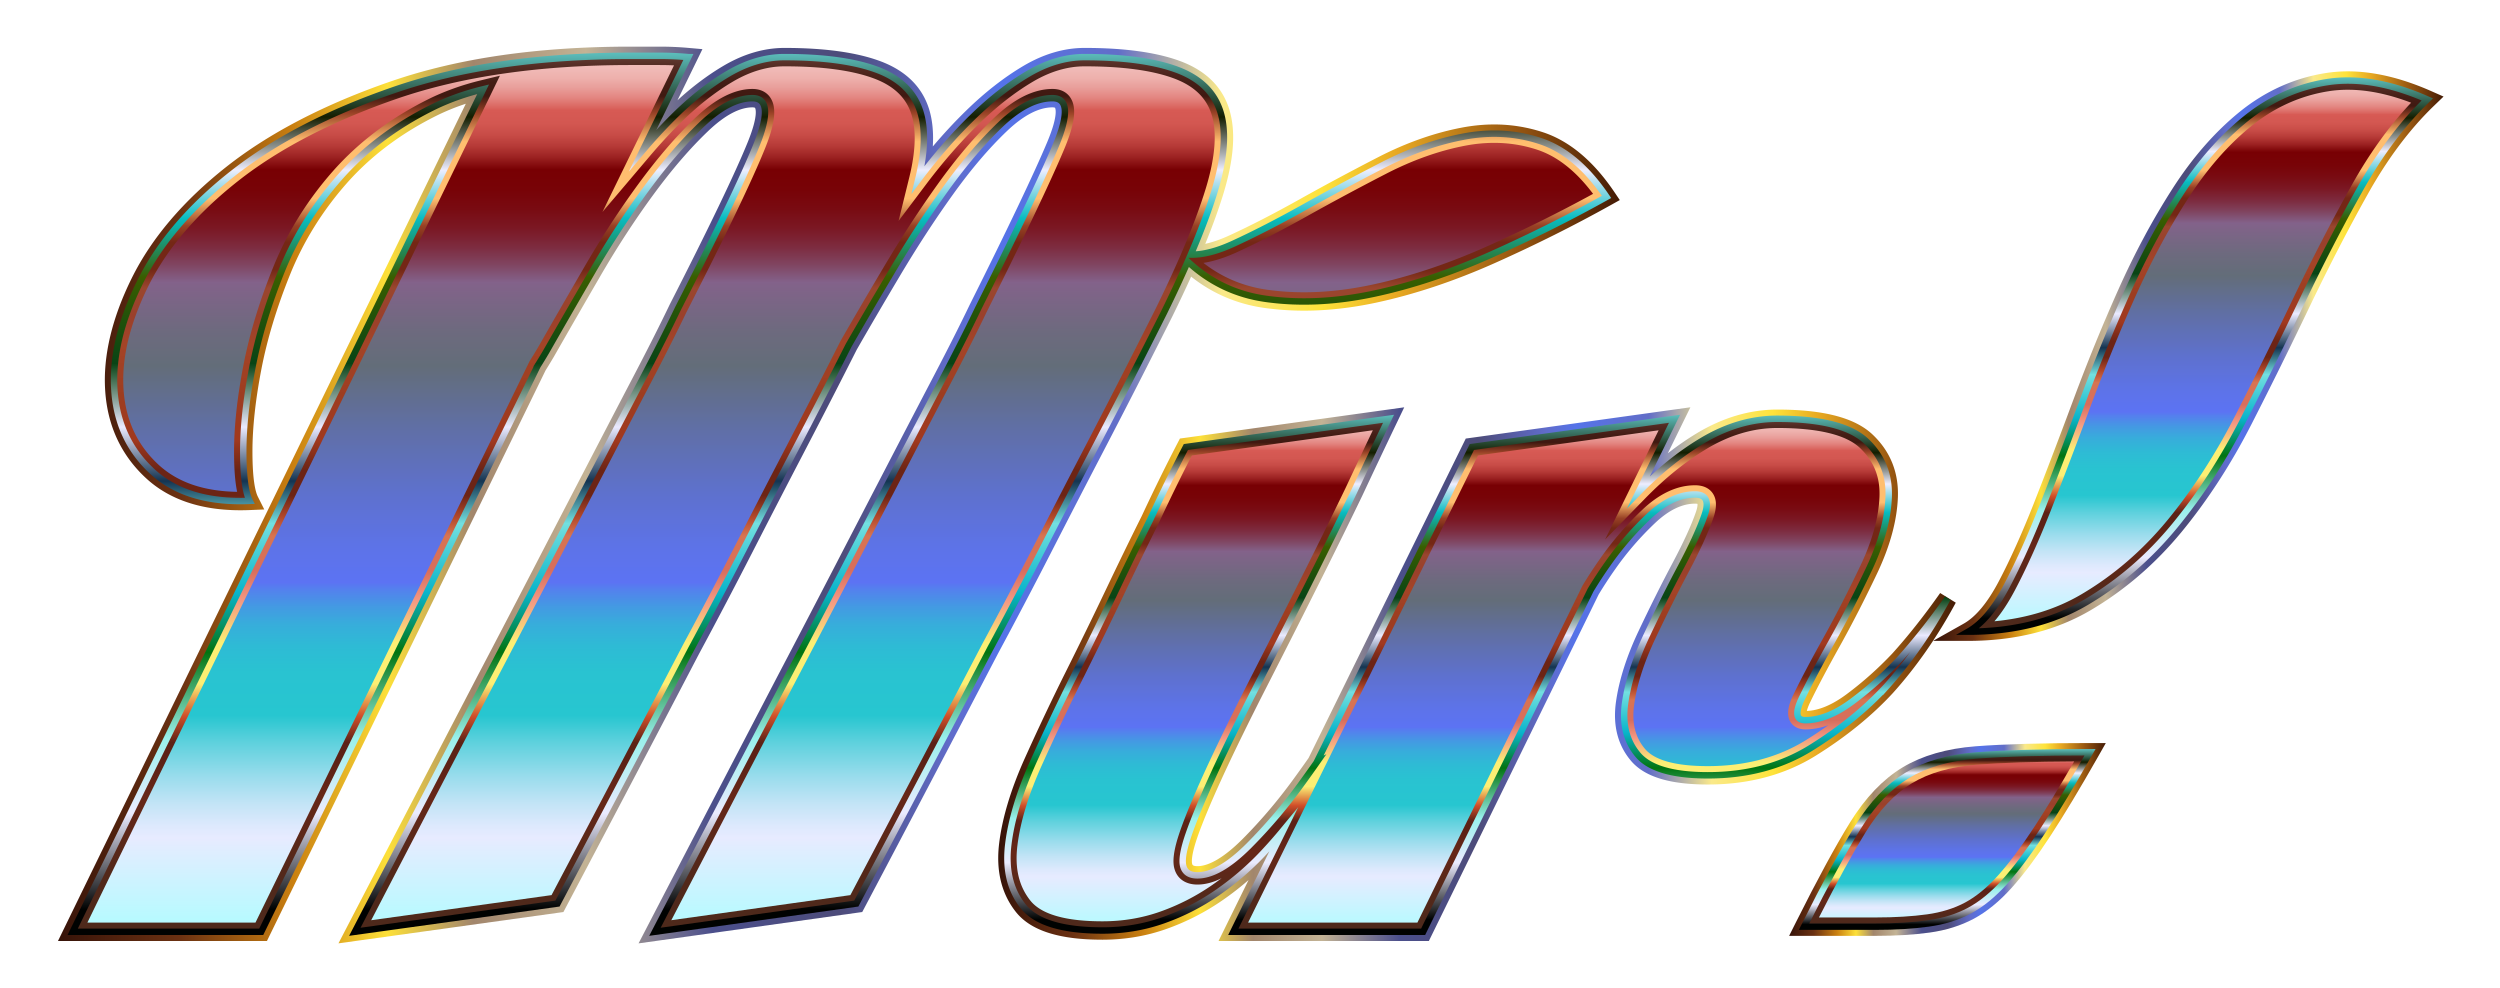
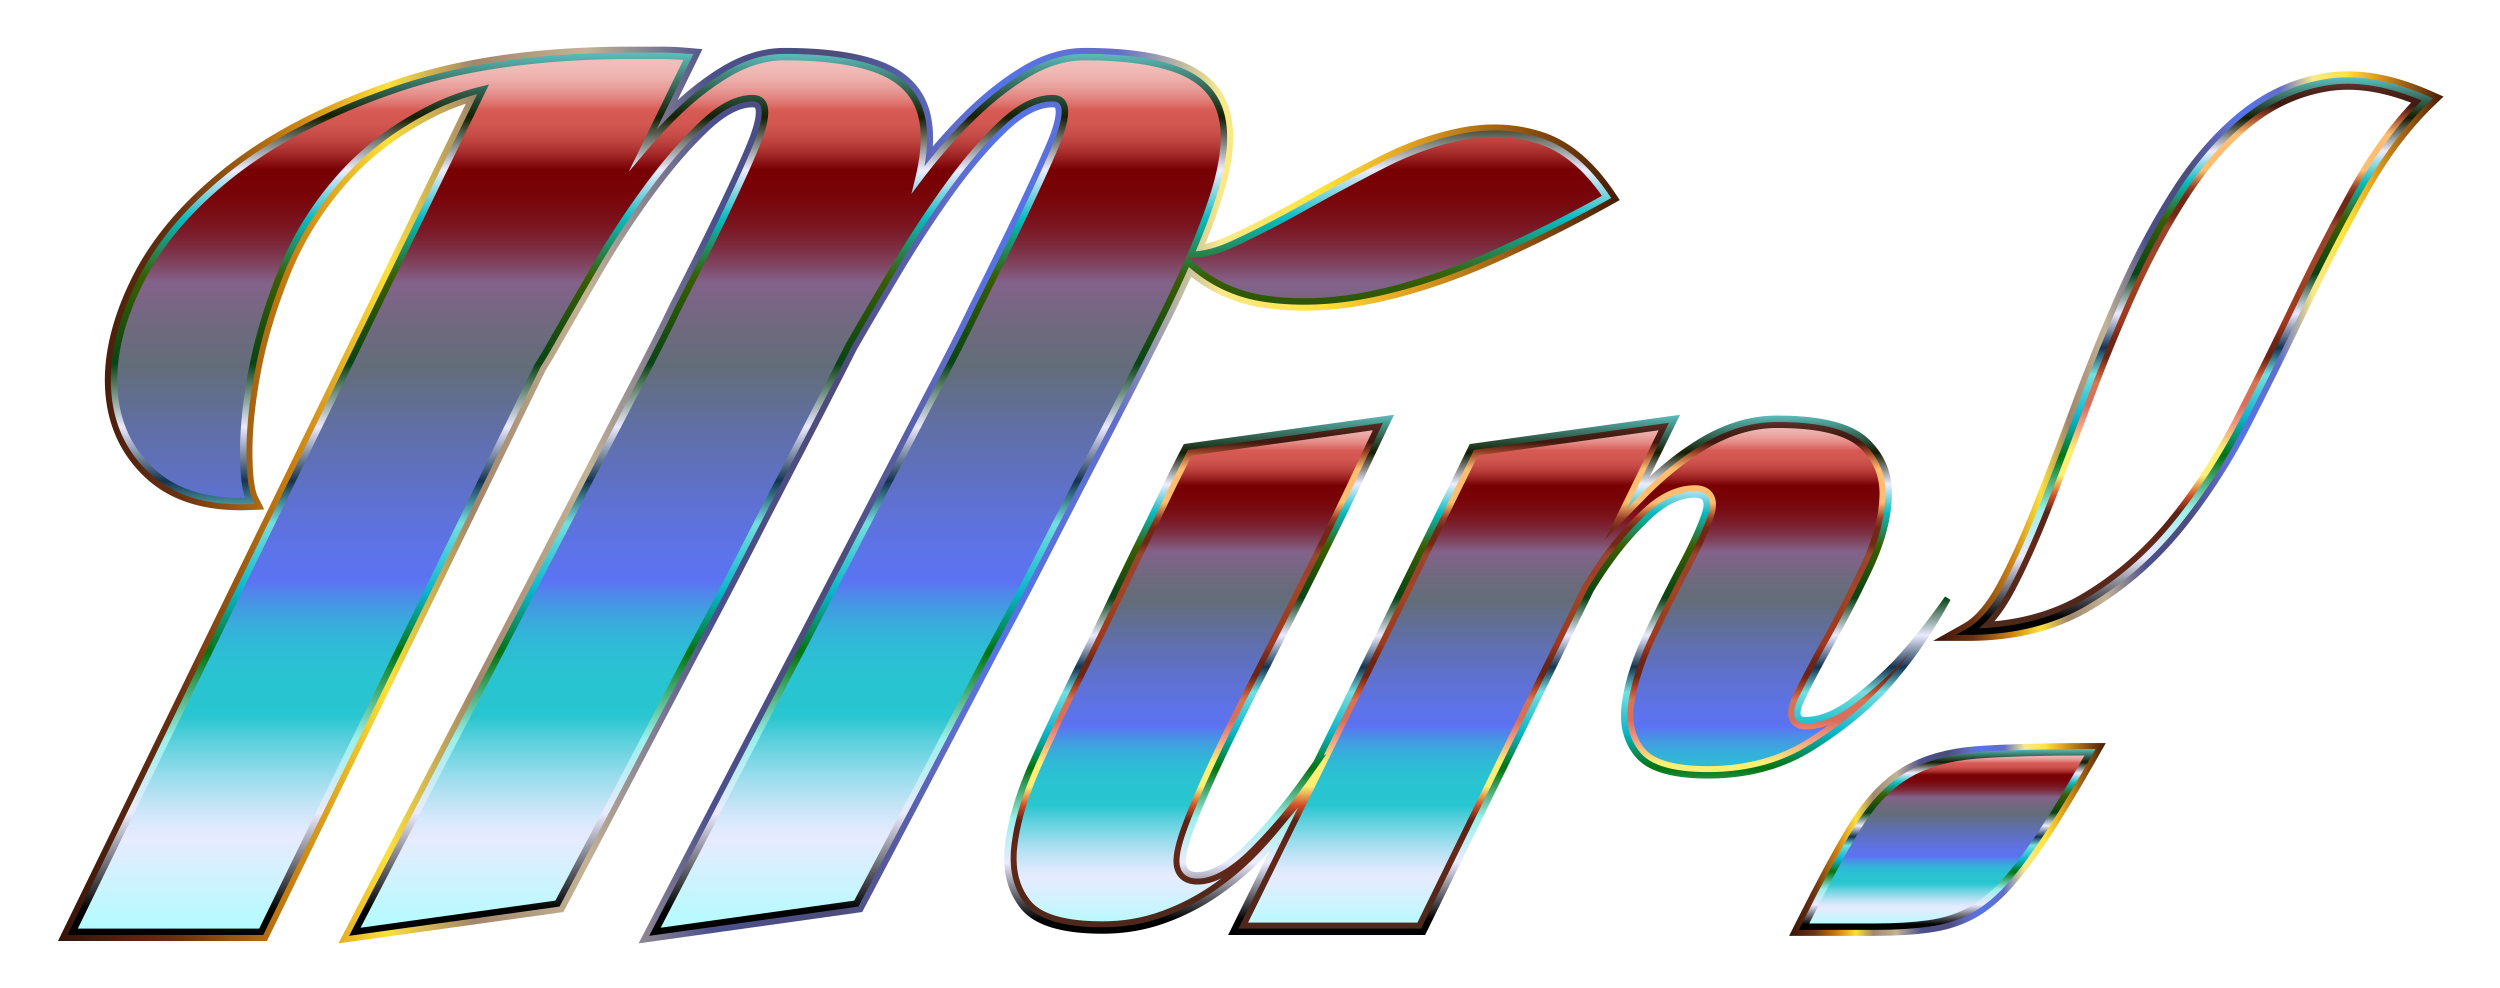
<svg xmlns="http://www.w3.org/2000/svg" viewBox="0 0 2718.045 1073.765">
  <linearGradient id="a" gradientUnits="userSpaceOnUse" x1="912.847" y1="1013.057" x2="912.847" y2="60.708">
    <stop offset="0" stop-color="#dfe5e2" />
    <stop offset="0" stop-color="#d0eceb" />
    <stop offset="0" stop-color="#b1fcff" />
    <stop offset=".058" stop-color="#cdf3ff" />
    <stop offset=".107" stop-color="#e7ebff" />
    <stop offset=".121" stop-color="#dde9fd" />
    <stop offset=".146" stop-color="#c3e4f6" />
    <stop offset=".178" stop-color="#98dcec" />
    <stop offset=".216" stop-color="#5ed1dd" />
    <stop offset=".247" stop-color="#27c6d0" />
    <stop offset=".296" stop-color="#29c3d1" />
    <stop offset=".326" stop-color="#2ebbd5" />
    <stop offset=".351" stop-color="#37addb" />
    <stop offset=".372" stop-color="#4499e3" />
    <stop offset=".392" stop-color="#557fee" />
    <stop offset=".399" stop-color="#5c73f3" />
    <stop offset=".435" stop-color="#5d73e9" />
    <stop offset=".497" stop-color="#5e71cf" />
    <stop offset=".576" stop-color="#606fa5" />
    <stop offset=".646" stop-color="#636d79" />
    <stop offset=".685" stop-color="#6d6a7e" />
    <stop offset=".742" stop-color="#83628a" />
    <stop offset=".742" stop-color="#836189" />
    <stop offset=".762" stop-color="#804460" />
    <stop offset=".782" stop-color="#7d2b3f" />
    <stop offset=".803" stop-color="#7b1824" />
    <stop offset=".825" stop-color="#790b12" />
    <stop offset=".847" stop-color="#780307" />
    <stop offset=".871" stop-color="#780003" />
    <stop offset=".871" stop-color="#7a0205" />
    <stop offset=".884" stop-color="#9b2121" />
    <stop offset=".897" stop-color="#b63a37" />
    <stop offset=".91" stop-color="#c84c47" />
    <stop offset=".923" stop-color="#d35751" />
    <stop offset=".938" stop-color="#d75a54" />
    <stop offset=".941" stop-color="#da655f" />
    <stop offset=".952" stop-color="#e38580" />
    <stop offset=".964" stop-color="#e99f9b" />
    <stop offset=".975" stop-color="#eeb1ad" />
    <stop offset=".987" stop-color="#f1bbb8" />
    <stop offset="1" stop-color="#f2bfbc" />
  </linearGradient>
  <path fill="url(#a)" d="M1188.238 490.869c17.19-32.986 32.529-62.746 46.014-89.24 13.465-26.492 23.922-47.168 31.374-62.049 9.622-19.599 18.191-37.98 25.719-55.16 24.156 22.473 52.526 35.995 85.123 40.519 36.713 5.12 75.753 3.268 117.127-5.577 41.353-8.823 83.88-23.007 127.585-42.527 43.684-19.521 85.514-40.436 125.492-62.746-21.394-31.591-45.315-51.81-71.809-60.655-26.493-8.823-54.381-10.458-83.662-4.88s-58.803 16.035-88.542 31.373c-29.761 15.339-58.346 30.676-85.753 46.014-27.429 15.339-52.767 28.367-75.993 39.043-17.56 8.08-32.99 12.039-46.298 11.891 11.227-26.166 19.935-49.426 26.089-69.757 10.674-35.317 12.767-63.662 6.275-85.057-6.516-21.373-22.092-36.711-46.712-46.014-24.64-9.281-58.346-13.943-101.091-13.943-20.458 0-40.916 6.056-61.353 18.127-20.458 12.091-40.676 27.887-60.654 47.407-20 19.521-39.282 41.614-57.866 66.233-.336.445-.666.893-1.001 1.339 7.338-29.831 8.14-54.216 2.394-73.148-6.514-21.373-22.091-36.711-46.711-46.014-24.641-9.281-58.345-13.943-101.091-13.943-20.458 0-40.916 6.056-61.352 18.127-20.457 12.091-40.436 27.887-59.957 47.407-11.009 11.009-21.873 22.837-32.587 35.473l49.319-101.008a344.046 344.046 0 00-30.676-1.395h-32.07c-99.48 0-184.993 12.331-256.563 36.951-71.592 24.641-130.373 55.077-176.387 91.33s-79.478 75.535-100.394 117.824c-20.915 42.31-30.218 81.352-27.887 117.126 2.309 35.797 16.035 65.318 41.134 88.542 25.099 23.246 60.415 33.944 105.972 32.071-4.663-9.281-6.972-27.191-6.972-53.683 0-26.493 3.246-56.69 9.76-90.634 6.493-33.921 17.19-69.238 32.071-105.971 14.859-36.712 35.774-70.415 62.746-101.092 26.95-30.676 60.415-55.993 100.394-75.993 17.07-8.535 35.675-15.242 55.805-20.133l-446.227 916.01h204.971l300.369-615.171a656.195 656.195 0 009.178-15.081 15006.97 15006.97 0 0150.198-87.148c18.584-32.07 38.105-62.049 58.563-89.936 20.436-27.887 40.654-51.352 60.654-70.415 19.979-19.042 38.346-28.584 55.078-28.584s18.127 17.212 4.183 51.591c-13.944 34.401-42.31 93.422-85.056 177.084-10.24 21.395-23.247 47.19-39.043 77.386-15.816 30.218-33.007 63.226-51.591 99a95029.932 95029.932 0 00-57.866 111.549c-20 38.584-39.739 76.472-59.261 113.641a195523.427 195523.427 0 00-143.619 276.083l220.309-30.675c52.049-98.522 100.394-190.55 145.014-276.085a6138.06 6138.06 0 0057.866-110.154c19.043-37.168 37.168-72.268 54.38-105.274 17.19-32.986 32.528-62.746 46.014-89.24 4.843-9.529 9.29-18.293 13.355-26.318 13.811-24.069 29.347-50.625 46.602-79.654 19.042-32.07 38.563-62.049 58.563-89.936 19.978-27.887 39.957-51.352 59.957-70.415 19.979-19.042 38.802-28.584 56.472-28.584 16.732 0 17.886 17.212 3.486 51.591-14.423 34.401-42.528 93.422-84.358 177.084-10.24 21.395-23.247 47.19-39.043 77.386-15.817 30.218-33.007 63.226-51.591 99a93530.578 93530.578 0 00-57.866 111.549c-20 38.584-39.739 76.472-59.261 113.641a194477.843 194477.843 0 00-143.619 276.083l218.914-30.675c52.049-98.522 100.394-190.55 145.014-276.085a6144.543 6144.543 0 0057.867-110.154c19.044-37.166 37.17-72.266 54.382-105.272z" />
  <linearGradient id="b" gradientUnits="userSpaceOnUse" x1="63.028" y1="538.179" x2="1761.064" y2="538.179">
    <stop offset="0" stop-color="#361309" />
    <stop offset=".078" stop-color="#6b3112" />
    <stop offset=".151" stop-color="#ca8010" />
    <stop offset=".211" stop-color="#fde039" />
    <stop offset=".266" stop-color="#a2866c" />
    <stop offset=".338" stop-color="#c3b395" />
    <stop offset=".419" stop-color="#4b4f8c" />
    <stop offset=".501" stop-color="#4d4c7a" />
    <stop offset=".572" stop-color="#606cca" />
    <stop offset=".604" stop-color="#5573e9" />
    <stop offset=".679" stop-color="#626ec8" />
    <stop offset=".745" stop-color="#fae98a" />
    <stop offset=".809" stop-color="#fee33a" />
    <stop offset=".857" stop-color="#e8a922" />
    <stop offset=".933" stop-color="#985711" />
    <stop offset="1" stop-color="#441b05" />
  </linearGradient>
  <path fill="url(#b)" d="M717.641 60.708c10.218 0 20.436.479 30.676 1.395L698.998 163.11c10.714-12.637 21.578-24.464 32.587-35.473 19.52-19.52 39.5-35.316 59.957-47.407 20.436-12.071 40.894-18.127 61.353-18.127 42.746 0 76.45 4.662 101.09 13.943 24.62 9.303 40.197 24.641 46.711 46.014 5.746 18.932 4.944 43.317-2.394 73.148.335-.445.665-.894 1.001-1.338 18.584-24.619 37.866-46.711 57.866-66.233 19.978-19.52 40.196-35.316 60.654-47.407 20.436-12.071 40.894-18.127 61.353-18.127 42.745 0 76.451 4.662 101.091 13.943 24.62 9.303 40.196 24.641 46.712 46.014 6.492 21.395 4.399 49.74-6.275 85.057-6.155 20.33-14.862 43.591-26.089 69.757.241.003.483.004.725.004 13.142 0 28.331-3.961 45.573-11.894 23.225-10.676 48.564-23.704 75.993-39.043 27.407-15.337 55.991-30.675 85.753-46.014 29.74-15.337 59.261-25.795 88.542-31.372 11.33-2.158 22.45-3.237 33.363-3.237 17.289 0 34.057 2.708 50.299 8.117 26.493 8.845 50.415 29.064 71.809 60.655-39.979 22.31-81.809 43.225-125.492 62.746-43.705 19.52-86.232 33.704-127.585 42.527-26.191 5.6-51.444 8.397-75.767 8.397-14.099 0-27.888-.94-41.359-2.819-32.596-4.523-60.967-18.046-85.123-40.519-7.528 17.18-16.098 35.561-25.719 55.16-7.452 14.881-17.908 35.556-31.373 62.049-13.485 26.493-28.824 56.254-46.014 89.24-17.212 33.007-35.338 68.106-54.38 105.274a6138.073 6138.073 0 01-57.867 110.154c-44.619 85.536-92.964 177.563-145.014 276.085l-218.915 30.675a193938.31 193938.31 0 01143.619-276.083c19.521-37.169 39.26-75.057 59.26-113.641a93530.578 93530.578 0 0157.866-111.549c18.585-35.774 35.774-68.781 51.591-99 15.795-30.196 28.803-55.992 39.043-77.386 41.83-83.662 69.936-142.683 84.359-177.085 14.401-34.379 13.247-51.591-3.486-51.591-17.67 0-36.493 9.543-56.472 28.585-20 19.063-39.979 42.528-59.957 70.415-20 27.887-39.522 57.866-58.563 89.936-17.255 29.029-32.791 55.585-46.603 79.654-4.065 8.025-8.512 16.789-13.355 26.318-13.486 26.493-28.824 56.254-46.014 89.24-17.212 33.007-35.338 68.106-54.38 105.274A6138.06 6138.06 0 01751.106 706.3c-44.619 85.536-92.964 177.563-145.014 276.085l-220.309 30.675a194978.086 194978.086 0 01143.619-276.083c19.521-37.169 39.26-75.057 59.261-113.641a95029.932 95029.932 0 0157.866-111.549c18.585-35.774 35.775-68.781 51.591-99 15.796-30.196 28.803-55.992 39.043-77.386 42.746-83.662 71.112-142.683 85.056-177.085 13.944-34.379 12.55-51.591-4.183-51.591-16.732 0-35.098 9.543-55.078 28.585-20 19.063-40.218 42.528-60.654 70.415-20.458 27.887-39.98 57.866-58.563 89.936a15006.97 15006.97 0 00-50.198 87.148 656.195 656.195 0 01-9.178 15.081l-300.369 615.171H79.023L525.25 97.046c-20.13 4.891-38.735 11.598-55.805 20.133-39.98 20-73.444 45.317-100.394 75.993-26.972 30.676-47.887 64.38-62.746 101.092-14.881 36.732-25.578 72.049-32.071 105.971-6.514 33.945-9.76 64.141-9.76 90.634 0 26.492 2.31 44.402 6.972 53.683-3.395.14-6.732.209-10.014.209-40.749 0-72.73-10.766-95.958-32.28-25.099-23.224-38.825-52.745-41.134-88.542-2.331-35.774 6.972-74.816 27.887-117.125 20.916-42.289 54.38-81.57 100.394-117.824 46.014-36.254 104.796-66.689 176.387-91.33 71.569-24.62 157.083-36.951 256.563-36.951l32.07-.001m0-10h-32.07c-49.97 0-97.131 3.144-140.174 9.345-43.169 6.219-83.423 15.69-119.642 28.15-72.315 24.89-132.647 56.157-179.323 92.932-46.97 37.008-81.681 77.8-103.169 121.246-21.614 43.723-31.337 84.84-28.902 122.209 2.468 38.26 17.38 70.303 44.321 95.232 25.031 23.184 59.602 34.94 102.75 34.94 3.402 0 6.909-.073 10.424-.218l15.48-.636-6.955-13.844c-2.695-5.365-5.908-18.255-5.908-49.194 0-25.761 3.224-55.621 9.581-88.75 6.333-33.083 16.937-68.106 31.518-104.1 14.373-35.511 34.892-68.564 60.988-98.243 25.948-29.535 58.703-54.315 97.358-73.653 10.195-5.098 21.081-9.555 32.536-13.328L70.033 1008.678l-7.005 14.379H290.241l2.74-5.613L593.118 402.75a671.117 671.117 0 009.033-14.857l.038-.064.037-.064a15117.128 15117.128 0 0150.164-87.09c18.32-31.615 37.825-61.57 57.976-89.039 19.98-27.265 39.995-50.509 59.491-69.092 17.978-17.135 34.188-25.823 48.178-25.823 1.626 0 2.67.287 2.86.57.183.271 4.334 6.992-7.944 37.263-13.705 33.81-42.199 93.123-84.694 176.293l-.059.115-.056.117c-10.215 21.343-23.298 47.273-38.884 77.068-14.679 28.046-31.077 59.513-51.604 99.025a96190.4 96190.4 0 00-57.871 111.559c-21.597 41.665-40.973 78.821-59.235 113.592a194035.443 194035.443 0 00-143.641 276.125l-8.923 17.183 19.177-2.67 220.309-30.675 5.071-.706 2.392-4.527c52.395-99.177 101.181-192.058 145.005-276.068a6171.15 6171.15 0 0057.932-110.28c19.243-37.559 37.528-72.957 54.348-105.212 16.812-32.26 32.307-62.313 46.059-89.327 4.802-9.448 9.213-18.14 13.248-26.106 13.725-23.915 29.333-50.591 46.394-79.293 18.809-31.678 38.354-61.694 58.094-89.218 19.524-27.253 39.283-50.468 58.73-69.005 17.978-17.135 34.657-25.823 49.573-25.823 2.063 0 2.694.432 2.699.436.047.049 4.457 6.511-8.437 37.292-14.323 34.164-42.612 93.54-84.079 176.476l-.039.077-.037.078c-10.215 21.342-23.297 47.271-38.884 77.069-14.561 27.817-30.959 59.284-51.604 99.025a95692.671 95692.671 0 00-57.871 111.559c-21.59 41.651-40.966 78.808-59.234 113.591a192182.894 192182.894 0 00-143.641 276.125l-8.932 17.201 19.195-2.69 218.915-30.675 5.065-.71 2.389-4.522c52.413-99.211 101.203-192.1 145.008-276.075a6180.43 6180.43 0 0057.929-110.273c19.212-37.5 37.497-72.898 54.347-105.212 16.851-32.336 32.348-62.389 46.059-89.327 13.753-27.06 24.025-47.374 31.403-62.107l.018-.035.017-.035c7.377-15.026 14.218-29.513 20.415-43.228 23.3 18.486 50.176 29.935 80.076 34.084 13.861 1.933 28.241 2.914 42.734 2.914 24.917 0 51.113-2.899 77.858-8.617 41.803-8.92 85.399-23.447 129.573-43.176 43.75-19.551 86.238-40.796 126.287-63.145l9.52-5.313-6.113-9.027c-22.559-33.311-48.439-55.023-76.922-64.533-17.198-5.728-35.184-8.631-53.465-8.632-11.488 0-23.343 1.148-35.235 3.413-30.101 5.734-60.804 16.604-91.255 32.308-29.726 15.321-58.68 30.857-86.053 46.175-27.177 15.198-52.508 28.213-75.286 38.683-9.499 4.371-18.311 7.449-26.353 9.213 8.26-20.236 14.932-38.713 19.892-55.095 11.364-37.601 13.416-67.319 6.273-90.858-7.44-24.402-25.185-42.05-52.746-52.465-25.702-9.681-60.9-14.588-104.625-14.588-22.16 0-44.513 6.566-66.438 19.517-21.071 12.453-42.117 28.893-62.557 48.865-12.189 11.897-24.236 24.871-36.019 38.78.914-15.121-.383-28.534-3.896-40.11-7.437-24.401-25.182-42.049-52.745-52.464-25.703-9.681-60.901-14.588-104.625-14.588-22.16 0-44.513 6.566-66.438 19.517-16.91 9.995-33.66 22.564-49.954 37.472l20.801-42.601 6.374-13.054-14.469-1.294c-10.646-.951-21.266-1.434-31.57-1.434z" />
  <linearGradient id="c" gradientUnits="userSpaceOnUse" x1="912.847" y1="1013.058" x2="912.847" y2="60.708">
    <stop offset="0" stop-color="#4e291b" />
    <stop offset=".024" stop-color="#4e291b" />
    <stop offset=".069" stop-color="#53281a" />
    <stop offset=".155" stop-color="#662718" />
    <stop offset=".194" stop-color="#5c2216" />
    <stop offset=".216" stop-color="#5c2216" />
    <stop offset=".246" stop-color="#d04e29" />
    <stop offset=".283" stop-color="#fcef74" />
    <stop offset=".33" stop-color="#fcef74" />
    <stop offset=".378" stop-color="#f49882" />
    <stop offset=".412" stop-color="#d86e5d" />
    <stop offset=".452" stop-color="#d77451" />
    <stop offset=".474" stop-color="#b14729" />
    <stop offset=".498" stop-color="#6c2415" />
    <stop offset=".527" stop-color="#6c2415" />
    <stop offset=".562" stop-color="#a1391f" />
    <stop offset=".612" stop-color="#9d3d20" />
    <stop offset=".67" stop-color="#a44427" />
    <stop offset=".703" stop-color="#9a402b" />
    <stop offset=".735" stop-color="#9a462e" />
    <stop offset=".756" stop-color="#742715" />
    <stop offset=".787" stop-color="#742715" />
    <stop offset=".806" stop-color="#984125" />
    <stop offset=".837" stop-color="#ffbe6f" />
    <stop offset=".902" stop-color="#ffbe6f" />
    <stop offset=".935" stop-color="#984125" />
    <stop offset=".954" stop-color="#401911" />
    <stop offset=".969" stop-color="#441d15" />
    <stop offset=".985" stop-color="#512921" />
    <stop offset="1" stop-color="#633b32" />
  </linearGradient>
-   <path fill="url(#c)" d="M717.641 70.708c4.988 0 10.057.12 15.171.359l-42.8 87.656-35.056 71.797 51.67-60.943c10.497-12.38 21.273-24.112 32.03-34.869 18.828-18.828 38.334-34.261 57.972-45.868 18.803-11.106 37.734-16.737 56.267-16.737 41.308 0 74.134 4.475 97.556 13.297 21.764 8.224 35.07 21.169 40.677 39.564 5.188 17.094 4.335 39.924-2.536 67.855l-11.651 47.365 29.349-38.959.512-.685c.16-.215.32-.43.483-.646 18.255-24.183 37.389-46.086 56.873-65.105 19.295-18.853 39.063-34.313 58.751-45.95 18.803-11.106 37.734-16.737 56.267-16.737 41.309 0 74.135 4.475 97.556 13.297 21.762 8.223 35.069 21.169 40.678 39.563 5.877 19.366 3.765 46.033-6.277 79.255-6.001 19.823-14.651 42.941-25.708 68.711l-1.769 4.124-1.469 3.353c-7.44 16.979-16.025 35.391-25.517 54.727-7.359 14.696-17.607 34.964-31.328 61.96-13.682 26.881-29.149 56.877-45.969 89.152-16.873 32.357-35.18 67.798-54.411 105.336a6166.528 6166.528 0 01-57.772 109.974l-.031.058-.03.058c-43.133 82.685-91.096 174.01-142.601 271.517l-194.654 27.276a189031.57 189031.57 0 01134.665-258.841c18.285-34.816 37.678-72.004 59.286-113.691a95643.269 95643.269 0 0157.861-111.539c20.636-39.722 37.025-71.171 51.578-98.975 15.677-29.97 28.853-56.085 39.164-77.624 41.644-83.292 70.108-143.051 84.6-177.618 11.748-28.046 13.808-45.331 6.679-56.045-2.856-4.293-8.538-9.41-19.388-9.41-20.227 0-41.548 10.546-63.372 31.346-20.352 19.399-40.938 43.566-61.183 71.826-20.074 27.989-39.936 58.491-59.033 90.654-17.167 28.88-32.872 55.724-46.68 79.786l-.13.226-.118.232c-4.063 8.021-8.508 16.781-13.346 26.3-13.722 26.958-29.189 56.954-45.969 89.152-16.843 32.298-35.15 67.739-54.412 105.337a6156.45 6156.45 0 01-57.772 109.974l-.031.058-.03.058c-43.148 82.714-91.114 174.045-142.598 271.512l-196.06 27.299a191556.013 191556.013 0 01134.674-258.859c18.278-34.802 37.671-71.99 59.287-113.691a97767.222 97767.222 0 0157.861-111.539c20.517-39.494 36.906-70.943 51.578-98.974 15.667-29.95 28.837-56.053 39.146-77.587 43.329-84.806 71.248-142.949 85.359-177.761 11.355-27.997 13.205-45.253 5.999-55.953-2.888-4.287-8.605-9.397-19.449-9.397-19.301 0-40.153 10.546-61.977 31.346-20.348 19.395-41.148 43.533-61.818 71.739-20.575 28.045-40.476 58.608-59.15 90.833a15029.802 15029.802 0 00-50.189 87.133 650.127 650.127 0 01-9.005 14.796l-.284.451-.234.479-297.629 609.559H95.018l439.222-901.63 9.313-19.118-20.664 5.021c-20.788 5.051-40.273 12.085-57.918 20.907-40.975 20.499-75.775 46.855-103.43 78.333-27.585 31.373-49.288 66.345-64.505 103.94-15.071 37.202-26.047 73.487-32.623 107.841-6.595 34.368-9.939 65.496-9.939 92.519 0 18.732 1.082 33.102 3.35 43.862-17.753-.3-33.8-2.826-47.752-7.52-14.566-4.901-27.285-12.326-37.806-22.07-11.533-10.672-20.562-22.929-26.836-36.431-6.303-13.565-10.041-28.845-11.111-45.422-2.204-33.817 6.837-71.514 26.872-112.042 20.159-40.759 53.003-79.25 97.62-114.403 44.908-35.383 103.267-65.572 173.451-89.729 70.226-24.158 155.452-36.407 253.31-36.407h32.069m906.922 84.61c16.13 0 31.99 2.559 47.132 7.602 21.686 7.241 41.946 23.314 60.333 47.841-36.651 20.086-75.261 39.218-114.927 56.945-42.897 19.16-85.153 33.25-125.598 41.879-25.374 5.425-50.162 8.176-73.677 8.176-13.572 0-27.022-.916-39.985-2.724-25.88-3.591-49.191-13.405-69.466-29.217 11.244-1.756 23.538-5.687 36.712-11.749 23.255-10.689 49.059-23.946 76.7-39.403 27.175-15.207 55.924-30.634 85.453-45.853 28.741-14.823 57.618-25.063 85.83-30.437 10.662-2.03 21.257-3.06 31.493-3.06M717.641 60.708h-32.07c-99.48 0-184.993 12.331-256.563 36.951-71.592 24.641-130.373 55.077-176.387 91.33-46.014 36.254-79.478 75.535-100.394 117.824-20.915 42.31-30.218 81.352-27.887 117.125 2.309 35.797 16.035 65.318 41.134 88.542 23.228 21.514 55.209 32.28 95.958 32.28 3.281 0 6.618-.07 10.014-.209-4.662-9.281-6.972-27.191-6.972-53.683 0-26.493 3.246-56.69 9.76-90.634 6.493-33.921 17.19-69.238 32.071-105.971 14.859-36.712 35.774-70.416 62.746-101.092 26.95-30.676 60.415-55.992 100.394-75.993 17.07-8.535 35.675-15.242 55.805-20.133L79.023 1013.057h204.972l300.369-615.171a656.195 656.195 0 009.178-15.081 15006.97 15006.97 0 0150.198-87.148c18.584-32.07 38.105-62.049 58.563-89.936 20.436-27.887 40.654-51.352 60.654-70.415 19.979-19.042 38.345-28.585 55.078-28.585 16.732 0 18.127 17.212 4.183 51.591-13.944 34.401-42.31 93.422-85.056 177.085-10.24 21.395-23.247 47.19-39.043 77.386-15.816 30.218-33.006 63.226-51.591 99a95029.932 95029.932 0 00-57.866 111.549c-20 38.584-39.739 76.472-59.261 113.641a195523.427 195523.427 0 00-143.619 276.083l220.309-30.675c52.049-98.522 100.394-190.55 145.014-276.085a6131.604 6131.604 0 0057.866-110.154c19.042-37.168 37.168-72.268 54.38-105.274 17.19-32.986 32.528-62.746 46.014-89.24 4.843-9.529 9.29-18.293 13.355-26.318 13.811-24.069 29.347-50.625 46.603-79.654 19.042-32.07 38.563-62.049 58.563-89.936 19.978-27.887 39.957-51.352 59.957-70.415 19.979-19.042 38.802-28.585 56.472-28.585 16.732 0 17.887 17.212 3.486 51.591-14.423 34.401-42.528 93.422-84.359 177.085-10.24 21.395-23.247 47.19-39.043 77.386-15.818 30.218-33.007 63.226-51.591 99a96578.14 96578.14 0 00-57.866 111.549c-20 38.584-39.739 76.472-59.26 113.641a194477.843 194477.843 0 00-143.619 276.083l218.915-30.675c52.049-98.522 100.394-190.55 145.014-276.085a6144.543 6144.543 0 0057.867-110.154c19.042-37.168 37.167-72.268 54.38-105.274 17.19-32.986 32.529-62.746 46.014-89.24 13.465-26.492 23.922-47.168 31.373-62.049 9.622-19.599 18.191-37.98 25.719-55.16 24.156 22.473 52.526 35.995 85.123 40.519 13.471 1.879 27.26 2.819 41.359 2.819 24.323 0 49.576-2.797 75.767-8.397 41.353-8.824 83.88-23.007 127.585-42.527 43.684-19.521 85.514-40.436 125.492-62.746-21.394-31.591-45.315-51.81-71.809-60.655-16.241-5.409-33.01-8.116-50.299-8.117-10.913 0-22.033 1.078-33.363 3.237-29.281 5.578-58.803 16.035-88.542 31.372-29.762 15.339-58.346 30.676-85.753 46.014-27.429 15.339-52.767 28.367-75.993 39.043-17.242 7.934-32.43 11.894-45.573 11.894-.243 0-.484-.001-.725-.004 11.227-26.165 19.935-49.426 26.089-69.757 10.674-35.317 12.767-63.662 6.275-85.057-6.516-21.373-22.092-36.711-46.712-46.014-24.64-9.281-58.346-13.943-101.091-13.943-20.458 0-40.916 6.056-61.353 18.127-20.458 12.091-40.676 27.887-60.654 47.407-20 19.521-39.282 41.613-57.866 66.233-.336.445-.665.893-1.001 1.338 7.338-29.831 8.14-54.216 2.394-73.148-6.514-21.373-22.091-36.711-46.711-46.014-24.641-9.281-58.345-13.943-101.09-13.943-20.458 0-40.916 6.056-61.353 18.127-20.457 12.091-40.437 27.887-59.957 47.407-11.009 11.009-21.873 22.837-32.587 35.473l49.319-101.008c-10.239-.911-20.457-1.39-30.675-1.39z" />
  <linearGradient id="d" gradientUnits="userSpaceOnUse" x1="912.567" y1="1017.465" x2="912.567" y2="57.208">
    <stop offset=".03" stop-color="#000201" />
    <stop offset=".139" stop-color="#ebebff" />
    <stop offset=".224" stop-color="#99f0ec" />
    <stop offset=".321" stop-color="#027410" />
    <stop offset=".388" stop-color="#08b4ca" />
    <stop offset=".467" stop-color="#73e0e0" />
    <stop offset=".515" stop-color="#143451" />
    <stop offset=".576" stop-color="#ebeaff" />
    <stop offset=".648" stop-color="#084415" />
    <stop offset=".746" stop-color="#395e00" />
    <stop offset=".812" stop-color="#07bcc1" />
    <stop offset=".867" stop-color="#ededff" />
    <stop offset=".927" stop-color="#141e00" />
    <stop offset="1" stop-color="#5cbfbe" />
  </linearGradient>
  <path fill="none" stroke="url(#d)" stroke-width="7" stroke-miterlimit="10" d="M1188.238 490.869c17.19-32.986 32.529-62.746 46.014-89.24 13.465-26.492 23.922-47.168 31.374-62.049 9.622-19.599 18.191-37.98 25.719-55.16 24.156 22.473 52.526 35.995 85.123 40.519 36.713 5.12 75.753 3.268 117.127-5.577 41.353-8.823 83.88-23.007 127.585-42.527 43.684-19.521 85.514-40.436 125.492-62.746-21.394-31.591-45.315-51.81-71.809-60.655-26.493-8.823-54.381-10.458-83.662-4.88s-58.803 16.035-88.542 31.373c-29.761 15.339-58.346 30.676-85.753 46.014-27.429 15.339-52.767 28.367-75.993 39.043-17.56 8.08-32.99 12.039-46.298 11.891 11.227-26.166 19.935-49.426 26.089-69.757 10.674-35.317 12.767-63.662 6.275-85.057-6.516-21.373-22.092-36.711-46.712-46.014-24.64-9.281-58.346-13.943-101.091-13.943-20.458 0-40.916 6.056-61.353 18.127-20.458 12.091-40.676 27.887-60.654 47.407-20 19.521-39.282 41.614-57.866 66.233-.336.445-.666.893-1.001 1.339 7.338-29.831 8.14-54.216 2.394-73.148-6.514-21.373-22.091-36.711-46.711-46.014-24.641-9.281-58.345-13.943-101.091-13.943-20.458 0-40.916 6.056-61.352 18.127-20.457 12.091-40.436 27.887-59.957 47.407-11.009 11.009-21.873 22.837-32.587 35.473l49.319-101.008a344.046 344.046 0 00-30.676-1.395h-32.07c-99.48 0-184.993 12.331-256.563 36.951-71.592 24.641-130.373 55.077-176.387 91.33s-79.478 75.535-100.394 117.824c-20.915 42.31-30.218 81.352-27.887 117.126 2.309 35.797 16.035 65.318 41.134 88.542 25.099 23.246 60.415 33.944 105.972 32.071-4.663-9.281-6.972-27.191-6.972-53.683 0-26.493 3.246-56.69 9.76-90.634 6.493-33.921 17.19-69.238 32.071-105.971 14.859-36.712 35.774-70.415 62.746-101.092 26.95-30.676 60.415-55.993 100.394-75.993 17.07-8.535 35.675-15.242 55.805-20.133l-446.227 916.01h204.971l300.369-615.171a656.195 656.195 0 009.178-15.081 15006.97 15006.97 0 0150.198-87.148c18.584-32.07 38.105-62.049 58.563-89.936 20.436-27.887 40.654-51.352 60.654-70.415 19.979-19.042 38.346-28.584 55.078-28.584s18.127 17.212 4.183 51.591c-13.944 34.401-42.31 93.422-85.056 177.084-10.24 21.395-23.247 47.19-39.043 77.386-15.816 30.218-33.007 63.226-51.591 99a95029.932 95029.932 0 00-57.866 111.549c-20 38.584-39.739 76.472-59.261 113.641a195523.427 195523.427 0 00-143.619 276.083l220.309-30.675c52.049-98.522 100.394-190.55 145.014-276.085a6138.06 6138.06 0 0057.866-110.154c19.043-37.168 37.168-72.268 54.38-105.274 17.19-32.986 32.528-62.746 46.014-89.24 4.843-9.529 9.29-18.293 13.355-26.318 13.811-24.069 29.347-50.625 46.602-79.654 19.042-32.07 38.563-62.049 58.563-89.936 19.978-27.887 39.957-51.352 59.957-70.415 19.979-19.042 38.802-28.584 56.472-28.584 16.732 0 17.886 17.212 3.486 51.591-14.423 34.401-42.528 93.422-84.358 177.084-10.24 21.395-23.247 47.19-39.043 77.386-15.817 30.218-33.007 63.226-51.591 99a93530.578 93530.578 0 00-57.866 111.549c-20 38.584-39.739 76.472-59.261 113.641a194477.843 194477.843 0 00-143.619 276.083l218.914-30.675c52.049-98.522 100.394-190.55 145.014-276.085a6144.543 6144.543 0 0057.867-110.154c19.044-37.166 37.17-72.266 54.382-105.272z" />
  <g>
    <linearGradient id="e" gradientUnits="userSpaceOnUse" x1="1606.417" y1="1013.057" x2="1606.417" y2="455.313">
      <stop offset="0" stop-color="#dfe5e2" />
      <stop offset="0" stop-color="#d0eceb" />
      <stop offset="0" stop-color="#b1fcff" />
      <stop offset=".058" stop-color="#cdf3ff" />
      <stop offset=".107" stop-color="#e7ebff" />
      <stop offset=".121" stop-color="#dde9fd" />
      <stop offset=".146" stop-color="#c3e4f6" />
      <stop offset=".178" stop-color="#98dcec" />
      <stop offset=".216" stop-color="#5ed1dd" />
      <stop offset=".247" stop-color="#27c6d0" />
      <stop offset=".296" stop-color="#29c3d1" />
      <stop offset=".326" stop-color="#2ebbd5" />
      <stop offset=".351" stop-color="#37addb" />
      <stop offset=".372" stop-color="#4499e3" />
      <stop offset=".392" stop-color="#557fee" />
      <stop offset=".399" stop-color="#5c73f3" />
      <stop offset=".435" stop-color="#5d73e9" />
      <stop offset=".497" stop-color="#5e71cf" />
      <stop offset=".576" stop-color="#606fa5" />
      <stop offset=".646" stop-color="#636d79" />
      <stop offset=".685" stop-color="#6d6a7e" />
      <stop offset=".742" stop-color="#83628a" />
      <stop offset=".742" stop-color="#836189" />
      <stop offset=".762" stop-color="#804460" />
      <stop offset=".782" stop-color="#7d2b3f" />
      <stop offset=".803" stop-color="#7b1824" />
      <stop offset=".825" stop-color="#790b12" />
      <stop offset=".847" stop-color="#780307" />
      <stop offset=".871" stop-color="#780003" />
      <stop offset=".871" stop-color="#7a0205" />
      <stop offset=".884" stop-color="#9b2121" />
      <stop offset=".897" stop-color="#b63a37" />
      <stop offset=".91" stop-color="#c84c47" />
      <stop offset=".923" stop-color="#d35751" />
      <stop offset=".938" stop-color="#d75a54" />
      <stop offset=".941" stop-color="#da655f" />
      <stop offset=".952" stop-color="#e38580" />
      <stop offset=".964" stop-color="#e99f9b" />
      <stop offset=".975" stop-color="#eeb1ad" />
      <stop offset=".987" stop-color="#f1bbb8" />
      <stop offset="1" stop-color="#f2bfbc" />
    </linearGradient>
    <path fill="url(#e)" d="M2050.622 746.734c25.099-27.888 47.408-59.958 66.931-96.212-17.671 25.099-35.34 47.409-52.987 66.929-15.817 16.733-32.768 31.852-50.894 45.318-18.126 13.487-35.099 20.219-50.894 20.219-10.239 0-11.394-8.126-3.486-24.402 7.887-16.252 18.583-36.471 32.07-60.654 13.465-24.161 26.95-50.415 40.436-78.782 13.465-28.344 20.677-54.597 21.613-78.781.916-24.161-7.21-44.38-24.401-60.654-17.212-16.253-49.501-24.402-96.908-24.402-27.888 0-55.317 8.148-82.268 24.402-23.469 14.161-46.212 32.549-68.258 55.141l38.976-79.543-220.309 30.676-168.897 343.241a1255.76 1255.76 0 01-13.746 19.292c-18.605 26.036-38.584 49.741-59.956 71.113-21.396 21.394-39.98 32.07-55.776 32.07-8.366 0-13.485-3.246-15.337-9.76-1.873-6.492 0-17.886 5.576-34.161 5.578-16.254 14.64-38.107 27.19-65.536 12.549-27.407 29.5-62.049 50.896-103.879 21.372-41.832 40.653-79.937 57.865-114.339 17.19-34.379 31.83-64.14 43.923-89.239 13.944-29.738 26.491-56.232 37.648-79.478l-220.311 30.676c-13.028 25.098-26.035 51.591-39.041 79.478-12.093 24.183-25.099 50.895-39.043 80.176-13.943 29.283-28.366 58.803-43.225 88.542-14.881 29.762-29.761 61.135-44.619 94.119-14.859 33.008-23.923 62.987-27.191 89.937-3.246 26.972 2.092 49.282 16.035 66.929 13.944 17.671 42.747 26.493 86.451 26.493 23.224 0 45.317-3.703 66.232-11.155 20.915-7.43 40.437-17.429 58.563-29.979 18.126-12.549 34.62-26.711 49.499-42.528a508.977 508.977 0 0022.117-25.106l-54.207 110.163h206.367l182.051-371.534c6.012-9.933 12.248-19.498 18.736-28.648 13.008-18.584 27.888-35.773 44.621-51.59 16.731-15.796 33.464-23.704 50.196-23.704 12.071 0 15.556 7.451 10.458 22.31-5.12 14.881-13.727 33.704-25.795 56.472-12.093 22.788-24.403 47.409-36.952 73.9-12.549 26.493-20.458 51.135-23.704 73.902-3.268 22.788 1.395 41.613 13.944 56.472 12.549 14.88 37.866 22.31 75.993 22.31 42.746 0 80.177-9.98 112.246-29.979 32.073-19.981 59.262-42.052 81.572-66.235z" />
    <linearGradient id="f" gradientUnits="userSpaceOnUse" x1="1085.287" y1="732.935" x2="2126.357" y2="732.935">
      <stop offset="0" stop-color="#361309" />
      <stop offset=".078" stop-color="#6b3112" />
      <stop offset=".151" stop-color="#ca8010" />
      <stop offset=".211" stop-color="#fde039" />
      <stop offset=".266" stop-color="#a2866c" />
      <stop offset=".338" stop-color="#c3b395" />
      <stop offset=".419" stop-color="#4b4f8c" />
      <stop offset=".501" stop-color="#4d4c7a" />
      <stop offset=".572" stop-color="#606cca" />
      <stop offset=".604" stop-color="#5573e9" />
      <stop offset=".679" stop-color="#626ec8" />
      <stop offset=".745" stop-color="#fae98a" />
      <stop offset=".809" stop-color="#fee33a" />
      <stop offset=".857" stop-color="#e8a922" />
      <stop offset=".933" stop-color="#985711" />
      <stop offset="1" stop-color="#441b05" />
    </linearGradient>
-     <path fill="url(#f)" d="M1932.103 455.313c47.407 0 79.696 8.148 96.908 24.401 17.19 16.274 25.316 36.493 24.401 60.654-.936 24.184-8.148 50.437-21.613 78.781-13.485 28.367-26.97 54.621-40.435 78.782-13.487 24.183-24.183 44.402-32.07 60.654-7.909 16.276-6.754 24.403 3.485 24.403 15.795 0 32.768-6.731 50.894-20.219 18.126-13.465 35.077-28.584 50.894-45.317 17.647-19.52 35.316-41.83 52.987-66.929-19.522 36.254-41.832 68.324-66.931 96.212-22.31 24.183-49.5 46.253-81.569 66.233-32.07 19.999-69.501 29.979-112.246 29.979-38.127 0-63.443-7.43-75.993-22.31-12.549-14.86-17.212-33.684-13.944-56.472 3.246-22.767 11.155-47.409 23.704-73.902 12.549-26.492 24.859-51.112 36.952-73.9 12.069-22.768 20.676-41.592 25.795-56.472 5.098-14.859 1.612-22.31-10.458-22.31-16.731 0-33.464 7.909-50.196 23.704-16.733 15.818-31.613 33.007-44.621 51.59-6.488 9.151-12.723 18.716-18.736 28.648l-182.051 371.534h-206.367l54.207-110.163A508.977 508.977 0 011372.983 928c-14.88 15.818-31.374 29.979-49.499 42.528-18.126 12.55-37.648 22.549-58.563 29.979-20.915 7.452-43.007 11.155-66.231 11.155-43.705 0-72.507-8.823-86.452-26.494-13.943-17.647-19.281-39.956-16.035-66.929 3.268-26.95 12.332-56.929 27.191-89.937 14.858-32.984 29.739-64.357 44.619-94.119 14.859-29.74 29.282-59.26 43.225-88.542 13.944-29.281 26.95-55.993 39.043-80.176 13.006-27.887 26.012-54.381 39.041-79.478l220.311-30.676c-11.157 23.246-23.704 49.74-37.648 79.478-12.093 25.099-26.733 54.859-43.923 89.238-17.212 34.402-36.493 72.507-57.865 114.34-21.396 41.83-38.347 76.472-50.896 103.879-12.55 27.429-21.611 49.282-27.19 65.536-5.576 16.274-7.45 27.669-5.576 34.161 1.851 6.514 6.971 9.76 15.337 9.76 15.796 0 34.38-10.676 55.776-32.07 21.372-21.372 41.351-45.076 59.956-71.113a1255.76 1255.76 0 0013.746-19.292l168.897-343.242 220.309-30.676-38.976 79.543c22.046-22.592 44.79-40.981 68.258-55.141 26.948-16.251 54.377-24.399 82.265-24.399m-94.289-12.5l-18.64 2.596-220.309 30.676-5.252.731-2.341 4.758-168.559 342.554a1256.805 1256.805 0 01-13.198 18.512l-.025.034-.025.034c-18.214 25.49-38.027 48.992-58.891 69.855-19.066 19.064-35.908 29.141-48.705 29.141-5.009 0-5.402-1.383-5.718-2.494-.463-1.606-1.408-8.266 5.417-28.186 5.459-15.907 14.484-37.649 26.823-64.617 12.62-27.561 29.68-62.38 50.705-103.485 21.134-41.367 40.615-79.862 57.905-114.419 16.925-33.848 31.724-63.917 43.989-89.372l.023-.047.022-.048c13.966-29.786 26.62-56.499 37.609-79.397l8.064-16.802-18.458 2.57-220.311 30.676-5.116.712-2.38 4.585c-12.936 24.92-26.115 51.747-39.169 79.733-12.016 24.032-25.159 51.023-39.068 80.229-13.618 28.6-28.133 58.333-43.142 88.372-14.944 29.888-30.015 61.677-44.791 94.481-15.206 33.778-24.626 65.013-28 92.84-3.563 29.604 2.532 54.609 18.115 74.332 16.084 20.383 46.931 30.294 94.298 30.294 24.32 0 47.733-3.948 69.588-11.735a259.755 259.755 0 0060.899-31.177 325.218 325.218 0 0028.255-21.952l-25.51 51.844-7.093 14.415H1553.494l2.744-5.6 181.854-371.134c5.905-9.737 11.997-19.043 18.11-27.666l.017-.024.017-.024c12.533-17.905 27.101-34.747 43.298-50.058 14.739-13.914 29.317-20.971 43.326-20.971 1.388 0 2.231.148 2.69.269.114.968.11 3.546-1.691 8.796-4.907 14.264-13.377 32.782-25.172 55.034-12.097 22.797-24.598 47.797-37.154 74.302-12.93 27.297-21.195 53.126-24.567 76.771-3.672 25.607 1.779 47.256 16.204 64.336 14.673 17.398 42.031 25.857 83.633 25.857 44.482 0 84.027-10.596 117.538-31.494 32.692-20.367 60.83-43.225 83.628-67.937l.042-.045.041-.046c25.514-28.349 48.494-61.375 68.302-98.16l-16.981-10.498c-17.309 24.585-34.856 46.756-52.157 65.901-15.397 16.279-32.053 31.106-49.51 44.074-15.614 11.618-30.161 17.739-43.277 18.216.44-1.924 1.471-5.095 3.855-10.002 7.733-15.935 18.434-36.172 31.809-60.154 13.574-24.356 27.279-51.056 40.733-79.359 13.997-29.462 21.591-57.282 22.575-82.688 1.026-27.067-8.233-50.045-27.518-68.303-19.342-18.265-53.287-27.14-103.783-27.14-29.587 0-59.003 8.693-87.432 25.838-10.558 6.37-21.038 13.624-31.383 21.713l16.244-33.151 8.285-16.896z" />
    <linearGradient id="g" gradientUnits="userSpaceOnUse" x1="1606.417" y1="1013.057" x2="1606.417" y2="455.313">
      <stop offset="0" stop-color="#4e291b" />
      <stop offset=".024" stop-color="#4e291b" />
      <stop offset=".069" stop-color="#53281a" />
      <stop offset=".155" stop-color="#662718" />
      <stop offset=".194" stop-color="#5c2216" />
      <stop offset=".216" stop-color="#5c2216" />
      <stop offset=".246" stop-color="#d04e29" />
      <stop offset=".283" stop-color="#fcef74" />
      <stop offset=".33" stop-color="#fcef74" />
      <stop offset=".378" stop-color="#f49882" />
      <stop offset=".412" stop-color="#d86e5d" />
      <stop offset=".452" stop-color="#d77451" />
      <stop offset=".474" stop-color="#b14729" />
      <stop offset=".498" stop-color="#6c2415" />
      <stop offset=".527" stop-color="#6c2415" />
      <stop offset=".562" stop-color="#a1391f" />
      <stop offset=".612" stop-color="#9d3d20" />
      <stop offset=".67" stop-color="#a44427" />
      <stop offset=".703" stop-color="#9a402b" />
      <stop offset=".735" stop-color="#9a462e" />
      <stop offset=".756" stop-color="#742715" />
      <stop offset=".787" stop-color="#742715" />
      <stop offset=".806" stop-color="#984125" />
      <stop offset=".837" stop-color="#ffbe6f" />
      <stop offset=".902" stop-color="#ffbe6f" />
      <stop offset=".935" stop-color="#984125" />
      <stop offset=".954" stop-color="#401911" />
      <stop offset=".969" stop-color="#441d15" />
      <stop offset=".985" stop-color="#512921" />
      <stop offset="1" stop-color="#633b32" />
    </linearGradient>
    <path fill="url(#g)" d="M1932.103 465.313c44.519 0 74.813 7.292 90.033 21.663 15.13 14.324 22.092 31.665 21.283 53.006-.878 22.684-7.827 47.877-20.652 74.874-13.271 27.916-26.775 54.228-40.138 78.205-13.559 24.312-24.437 44.889-32.331 61.154-4.655 9.579-9.263 21.748-3.538 30.895 1.842 2.942 6.371 7.878 16.018 7.878 8.115 0 16.475-1.528 25.028-4.566a448.635 448.635 0 01-24.045 16.059c-30.287 18.887-66.272 28.464-106.955 28.464-34.856 0-57.852-6.311-68.353-18.762-10.731-12.706-14.553-28.604-11.684-48.608 3.088-21.655 10.773-45.554 22.842-71.032 12.427-26.232 24.79-50.959 36.75-73.498 12.281-23.169 21.168-42.65 26.419-57.911 4.035-11.763 3.737-20.646-.911-27.155-2.736-3.832-8.255-8.4-19.006-8.4-19.284 0-38.482 8.893-57.065 26.437-17.171 16.232-32.623 34.096-45.926 53.098-6.464 9.12-12.896 18.954-19.116 29.23l-.23.38-.195.398-179.307 365.935h-184.066l47.114-95.748 37.909-77.041 164.895-335.107 196.417-27.35-30.695 62.643-27.479 56.08 43.616-44.695c21.383-21.912 43.679-39.934 66.266-53.562 25.266-15.238 51.207-22.964 77.102-22.964m-439.522 2.47a10898.123 10898.123 0 00-29.632 62.718c-12.217 25.357-26.965 55.32-43.833 89.054-17.265 34.507-36.72 72.952-57.825 114.26-21.157 41.362-38.344 76.443-51.086 104.272-12.611 27.563-21.882 49.92-27.556 66.455-6.414 18.717-8.233 31.483-5.736 40.136 3.075 10.821 12.171 17.027 24.956 17.027 8.369 0 17.102-2.284 26.302-6.91a305.455 305.455 0 01-10.381 7.513 239.847 239.847 0 01-56.227 28.781c-19.694 7.017-40.848 10.575-62.875 10.575-40.276 0-66.722-7.633-78.605-22.693-12.332-15.608-16.896-35.082-13.954-59.526 3.131-25.82 12.007-55.103 26.381-87.034 14.667-32.559 29.62-64.102 44.447-93.756 15.065-30.152 29.636-60 43.307-88.712 13.876-29.139 26.984-56.055 38.959-80.003l.061-.122.058-.124c12.158-26.068 24.418-51.109 36.483-74.514l196.756-27.397m439.522-12.47c-27.888 0-55.317 8.148-82.267 24.401-23.469 14.16-46.212 32.549-68.258 55.141l38.976-79.543-220.309 30.676-168.899 343.242a1255.76 1255.76 0 01-13.746 19.292c-18.605 26.036-38.584 49.741-59.956 71.113-21.396 21.394-39.98 32.07-55.776 32.07-8.365 0-13.485-3.246-15.337-9.76-1.873-6.492 0-17.886 5.576-34.161 5.578-16.254 14.64-38.107 27.19-65.536 12.549-27.407 29.5-62.049 50.896-103.879 21.372-41.832 40.653-79.937 57.865-114.34 17.19-34.379 31.83-64.14 43.923-89.238 13.944-29.738 26.491-56.232 37.648-79.478l-220.311 30.676c-13.028 25.098-26.034 51.591-39.041 79.478-12.093 24.183-25.099 50.895-39.043 80.176-13.943 29.283-28.366 58.803-43.225 88.542-14.881 29.762-29.761 61.135-44.619 94.119-14.859 33.007-23.923 62.987-27.191 89.937-3.246 26.972 2.092 49.282 16.035 66.929 13.944 17.671 42.747 26.494 86.452 26.494 23.224 0 45.316-3.703 66.231-11.155 20.915-7.43 40.437-17.429 58.563-29.979 18.126-12.549 34.62-26.711 49.499-42.528a508.977 508.977 0 0022.117-25.106l-54.207 110.163h206.367l182.051-371.534c6.012-9.933 12.248-19.498 18.736-28.648 13.008-18.584 27.888-35.773 44.621-51.59 16.731-15.795 33.465-23.704 50.196-23.704 12.071 0 15.556 7.451 10.458 22.31-5.12 14.881-13.727 33.704-25.795 56.472-12.092 22.788-24.403 47.408-36.952 73.9-12.549 26.493-20.458 51.135-23.704 73.902-3.268 22.788 1.395 41.612 13.944 56.472 12.549 14.88 37.866 22.31 75.993 22.31 42.746 0 80.177-9.98 112.246-29.979 32.07-19.979 59.26-42.05 81.569-66.233 25.099-27.888 47.408-59.958 66.931-96.212-17.671 25.099-35.34 47.409-52.987 66.929-15.817 16.733-32.768 31.852-50.894 45.317-18.126 13.487-35.099 20.219-50.894 20.219-10.239 0-11.394-8.126-3.485-24.403 7.887-16.252 18.583-36.471 32.07-60.654 13.465-24.161 26.95-50.415 40.435-78.782 13.465-28.344 20.678-54.597 21.613-78.781.916-24.161-7.21-44.38-24.401-60.654-17.208-16.255-49.498-24.403-96.904-24.403z" />
    <linearGradient id="h" gradientUnits="userSpaceOnUse" x1="1606.207" y1="1016.557" x2="1606.207" y2="450.938">
      <stop offset=".03" stop-color="#000201" />
      <stop offset=".139" stop-color="#ebebff" />
      <stop offset=".224" stop-color="#99f0ec" />
      <stop offset=".321" stop-color="#027410" />
      <stop offset=".388" stop-color="#08b4ca" />
      <stop offset=".467" stop-color="#73e0e0" />
      <stop offset=".515" stop-color="#143451" />
      <stop offset=".576" stop-color="#ebeaff" />
      <stop offset=".648" stop-color="#084415" />
      <stop offset=".746" stop-color="#395e00" />
      <stop offset=".812" stop-color="#07bcc1" />
      <stop offset=".867" stop-color="#ededff" />
      <stop offset=".927" stop-color="#141e00" />
      <stop offset="1" stop-color="#5cbfbe" />
    </linearGradient>
    <path fill="none" stroke="url(#h)" stroke-width="7" stroke-miterlimit="10" d="M2050.622 746.734c25.099-27.888 47.408-59.958 66.931-96.212-17.671 25.099-35.34 47.409-52.987 66.929-15.817 16.733-32.768 31.852-50.894 45.318-18.126 13.487-35.099 20.219-50.894 20.219-10.239 0-11.394-8.126-3.486-24.402 7.887-16.252 18.583-36.471 32.07-60.654 13.465-24.161 26.95-50.415 40.436-78.782 13.465-28.344 20.677-54.597 21.613-78.781.916-24.161-7.21-44.38-24.401-60.654-17.212-16.253-49.501-24.402-96.908-24.402-27.888 0-55.317 8.148-82.268 24.402-23.469 14.161-46.212 32.549-68.258 55.141l38.976-79.543-220.309 30.676-168.897 343.241a1255.76 1255.76 0 01-13.746 19.292c-18.605 26.036-38.584 49.741-59.956 71.113-21.396 21.394-39.98 32.07-55.776 32.07-8.366 0-13.485-3.246-15.337-9.76-1.873-6.492 0-17.886 5.576-34.161 5.578-16.254 14.64-38.107 27.19-65.536 12.549-27.407 29.5-62.049 50.896-103.879 21.372-41.832 40.653-79.937 57.865-114.339 17.19-34.379 31.83-64.14 43.923-89.239 13.944-29.738 26.491-56.232 37.648-79.478l-220.311 30.676c-13.028 25.098-26.035 51.591-39.041 79.478-12.093 24.183-25.099 50.895-39.043 80.176-13.943 29.283-28.366 58.803-43.225 88.542-14.881 29.762-29.761 61.135-44.619 94.119-14.859 33.008-23.923 62.987-27.191 89.937-3.246 26.972 2.092 49.282 16.035 66.929 13.944 17.671 42.747 26.493 86.451 26.493 23.224 0 45.317-3.703 66.232-11.155 20.915-7.43 40.437-17.429 58.563-29.979 18.126-12.549 34.62-26.711 49.499-42.528a508.977 508.977 0 0022.117-25.106l-54.207 110.163h206.367l182.051-371.534c6.012-9.933 12.248-19.498 18.736-28.648 13.008-18.584 27.888-35.773 44.621-51.59 16.731-15.796 33.464-23.704 50.196-23.704 12.071 0 15.556 7.451 10.458 22.31-5.12 14.881-13.727 33.704-25.795 56.472-12.093 22.788-24.403 47.409-36.952 73.9-12.549 26.493-20.458 51.135-23.704 73.902-3.268 22.788 1.395 41.613 13.944 56.472 12.549 14.88 37.866 22.31 75.993 22.31 42.746 0 80.177-9.98 112.246-29.979 32.073-19.981 59.262-42.052 81.572-66.235z" />
  </g>
  <g>
    <linearGradient id="i" gradientUnits="userSpaceOnUse" x1="2116.835" y1="1007.479" x2="2116.835" y2="817.847">
      <stop offset="0" stop-color="#dfe5e2" />
      <stop offset="0" stop-color="#d0eceb" />
      <stop offset="0" stop-color="#b1fcff" />
      <stop offset=".058" stop-color="#cdf3ff" />
      <stop offset=".107" stop-color="#e7ebff" />
      <stop offset=".121" stop-color="#dde9fd" />
      <stop offset=".146" stop-color="#c3e4f6" />
      <stop offset=".178" stop-color="#98dcec" />
      <stop offset=".216" stop-color="#5ed1dd" />
      <stop offset=".247" stop-color="#27c6d0" />
      <stop offset=".296" stop-color="#29c3d1" />
      <stop offset=".326" stop-color="#2ebbd5" />
      <stop offset=".351" stop-color="#37addb" />
      <stop offset=".372" stop-color="#4499e3" />
      <stop offset=".392" stop-color="#557fee" />
      <stop offset=".399" stop-color="#5c73f3" />
      <stop offset=".435" stop-color="#5d73e9" />
      <stop offset=".497" stop-color="#5e71cf" />
      <stop offset=".576" stop-color="#606fa5" />
      <stop offset=".646" stop-color="#636d79" />
      <stop offset=".685" stop-color="#6d6a7e" />
      <stop offset=".742" stop-color="#83628a" />
      <stop offset=".742" stop-color="#836189" />
      <stop offset=".762" stop-color="#804460" />
      <stop offset=".782" stop-color="#7d2b3f" />
      <stop offset=".803" stop-color="#7b1824" />
      <stop offset=".825" stop-color="#790b12" />
      <stop offset=".847" stop-color="#780307" />
      <stop offset=".871" stop-color="#780003" />
      <stop offset=".871" stop-color="#7a0205" />
      <stop offset=".884" stop-color="#9b2121" />
      <stop offset=".897" stop-color="#b63a37" />
      <stop offset=".91" stop-color="#c84c47" />
      <stop offset=".923" stop-color="#d35751" />
      <stop offset=".938" stop-color="#d75a54" />
      <stop offset=".941" stop-color="#da655f" />
      <stop offset=".952" stop-color="#e38580" />
      <stop offset=".964" stop-color="#e99f9b" />
      <stop offset=".975" stop-color="#eeb1ad" />
      <stop offset=".987" stop-color="#f1bbb8" />
      <stop offset="1" stop-color="#f2bfbc" />
    </linearGradient>
    <path fill="url(#i)" d="M2073.608 842.946c-19.999 12.091-37.888 30.915-53.683 56.47-15.796 25.578-35.316 61.592-58.561 108.063h78.084c21.372 0 40.435-1.153 57.169-3.485 16.731-2.308 31.591-6.971 44.619-13.944 13.006-6.971 25.795-17.429 38.344-31.372 12.55-13.944 26.254-32.289 41.134-55.078 14.86-22.766 32.07-51.353 51.592-85.753-52.071 0-93.205 1.175-123.401 3.486-30.219 2.33-55.318 9.542-75.297 21.613z" />
    <linearGradient id="j" gradientUnits="userSpaceOnUse" x1="1945.18" y1="912.663" x2="2289.479" y2="912.663">
      <stop offset="0" stop-color="#361309" />
      <stop offset=".078" stop-color="#6b3112" />
      <stop offset=".151" stop-color="#ca8010" />
      <stop offset=".211" stop-color="#fde039" />
      <stop offset=".266" stop-color="#a2866c" />
      <stop offset=".338" stop-color="#c3b395" />
      <stop offset=".419" stop-color="#4b4f8c" />
      <stop offset=".501" stop-color="#4d4c7a" />
      <stop offset=".572" stop-color="#606cca" />
      <stop offset=".604" stop-color="#5573e9" />
      <stop offset=".679" stop-color="#626ec8" />
      <stop offset=".745" stop-color="#fae98a" />
      <stop offset=".809" stop-color="#fee33a" />
      <stop offset=".857" stop-color="#e8a922" />
      <stop offset=".933" stop-color="#985711" />
      <stop offset="1" stop-color="#441b05" />
    </linearGradient>
    <path fill="url(#j)" d="M2272.306 817.847c-19.522 34.4-36.732 62.987-51.592 85.753-14.88 22.788-28.584 41.134-41.134 55.078-12.549 13.942-25.338 24.401-38.344 31.372-13.028 6.973-27.888 11.636-44.619 13.944-16.733 2.332-35.797 3.485-57.169 3.485h-78.084c23.245-46.471 42.766-82.485 58.561-108.063 15.795-25.556 33.684-44.38 53.683-56.47 19.979-12.071 45.078-19.283 75.296-21.613 30.197-2.311 71.331-3.486 123.402-3.486m17.173-10h-17.173c-51.91 0-93.685 1.182-124.164 3.515-31.64 2.44-58.454 10.186-79.704 23.025-21.268 12.858-40.451 32.968-57.019 59.772-15.897 25.742-35.746 62.362-58.998 108.847l-7.24 14.474h94.267c21.801 0 41.5-1.205 58.549-3.581 17.762-2.451 33.902-7.509 47.958-15.032 13.984-7.495 27.797-18.765 41.058-33.498 12.843-14.27 26.999-33.212 42.074-56.301 14.991-22.968 32.458-51.998 51.916-86.285l8.476-14.936z" />
    <linearGradient id="k" gradientUnits="userSpaceOnUse" x1="2116.835" y1="1007.479" x2="2116.835" y2="817.847">
      <stop offset="0" stop-color="#4e291b" />
      <stop offset=".024" stop-color="#4e291b" />
      <stop offset=".069" stop-color="#53281a" />
      <stop offset=".155" stop-color="#662718" />
      <stop offset=".194" stop-color="#5c2216" />
      <stop offset=".216" stop-color="#5c2216" />
      <stop offset=".246" stop-color="#d04e29" />
      <stop offset=".283" stop-color="#fcef74" />
      <stop offset=".33" stop-color="#fcef74" />
      <stop offset=".378" stop-color="#f49882" />
      <stop offset=".412" stop-color="#d86e5d" />
      <stop offset=".452" stop-color="#d77451" />
      <stop offset=".474" stop-color="#b14729" />
      <stop offset=".498" stop-color="#6c2415" />
      <stop offset=".527" stop-color="#6c2415" />
      <stop offset=".562" stop-color="#a1391f" />
      <stop offset=".612" stop-color="#9d3d20" />
      <stop offset=".67" stop-color="#a44427" />
      <stop offset=".703" stop-color="#9a402b" />
      <stop offset=".735" stop-color="#9a462e" />
      <stop offset=".756" stop-color="#742715" />
      <stop offset=".787" stop-color="#742715" />
      <stop offset=".806" stop-color="#984125" />
      <stop offset=".837" stop-color="#ffbe6f" />
      <stop offset=".902" stop-color="#ffbe6f" />
      <stop offset=".935" stop-color="#984125" />
      <stop offset=".954" stop-color="#401911" />
      <stop offset=".969" stop-color="#441d15" />
      <stop offset=".985" stop-color="#512921" />
      <stop offset="1" stop-color="#633b32" />
    </linearGradient>
-     <path fill="url(#k)" d="M2255.04 827.893c-15.829 27.453-30.162 51.03-42.7 70.24-14.514 22.229-28.038 40.349-40.193 53.855-11.71 13.01-23.7 22.851-35.631 29.245-11.961 6.402-25.845 10.727-41.281 12.856-16.137 2.249-34.907 3.39-55.788 3.39h-61.848c19.852-39.112 36.926-70.286 50.832-92.805 14.884-24.081 31.824-41.97 50.348-53.169 18.552-11.208 42.404-18.005 70.888-20.202 26.541-2.03 61.93-3.175 105.373-3.41m17.266-10.046c-52.071 0-93.205 1.175-123.401 3.486-30.218 2.33-55.317 9.543-75.296 21.613-19.999 12.091-37.888 30.915-53.683 56.47-15.796 25.578-35.316 61.592-58.561 108.063h78.084c21.372 0 40.435-1.153 57.169-3.485 16.731-2.308 31.591-6.971 44.619-13.944 13.006-6.971 25.795-17.429 38.344-31.372 12.55-13.944 26.254-32.289 41.134-55.078 14.858-22.766 32.068-51.353 51.591-85.753z" />
    <linearGradient id="l" gradientUnits="userSpaceOnUse" x1="2117.008" y1="1010.979" x2="2117.008" y2="814.347">
      <stop offset=".03" stop-color="#000201" />
      <stop offset=".139" stop-color="#ebebff" />
      <stop offset=".224" stop-color="#99f0ec" />
      <stop offset=".321" stop-color="#027410" />
      <stop offset=".388" stop-color="#08b4ca" />
      <stop offset=".467" stop-color="#73e0e0" />
      <stop offset=".515" stop-color="#143451" />
      <stop offset=".576" stop-color="#ebeaff" />
      <stop offset=".648" stop-color="#084415" />
      <stop offset=".746" stop-color="#395e00" />
      <stop offset=".812" stop-color="#07bcc1" />
      <stop offset=".867" stop-color="#ededff" />
      <stop offset=".927" stop-color="#141e00" />
      <stop offset="1" stop-color="#5cbfbe" />
    </linearGradient>
    <path fill="none" stroke="url(#l)" stroke-width="7" stroke-miterlimit="10" d="M2073.608 842.946c-19.999 12.091-37.888 30.915-53.683 56.47-15.796 25.578-35.316 61.592-58.561 108.063h78.084c21.372 0 40.435-1.153 57.169-3.485 16.731-2.308 31.591-6.971 44.619-13.944 13.006-6.971 25.795-17.429 38.344-31.372 12.55-13.944 26.254-32.289 41.134-55.078 14.86-22.766 32.07-51.353 51.592-85.753-52.071 0-93.205 1.175-123.401 3.486-30.219 2.33-55.318 9.542-75.297 21.613z" />
  </g>
  <g>
    <linearGradient id="m" gradientUnits="userSpaceOnUse" x1="2389.431" y1="686.776" x2="2389.431" y2="87.578">
      <stop offset="0" stop-color="#dfe5e2" />
      <stop offset="0" stop-color="#d0eceb" />
      <stop offset="0" stop-color="#b1fcff" />
      <stop offset=".058" stop-color="#cdf3ff" />
      <stop offset=".107" stop-color="#e7ebff" />
      <stop offset=".121" stop-color="#dde9fd" />
      <stop offset=".146" stop-color="#c3e4f6" />
      <stop offset=".178" stop-color="#98dcec" />
      <stop offset=".216" stop-color="#5ed1dd" />
      <stop offset=".247" stop-color="#27c6d0" />
      <stop offset=".296" stop-color="#29c3d1" />
      <stop offset=".326" stop-color="#2ebbd5" />
      <stop offset=".351" stop-color="#37addb" />
      <stop offset=".372" stop-color="#4499e3" />
      <stop offset=".392" stop-color="#557fee" />
      <stop offset=".399" stop-color="#5c73f3" />
      <stop offset=".435" stop-color="#5d73e9" />
      <stop offset=".497" stop-color="#5e71cf" />
      <stop offset=".576" stop-color="#606fa5" />
      <stop offset=".646" stop-color="#636d79" />
      <stop offset=".685" stop-color="#6d6a7e" />
      <stop offset=".742" stop-color="#83628a" />
      <stop offset=".742" stop-color="#836189" />
      <stop offset=".762" stop-color="#804460" />
      <stop offset=".782" stop-color="#7d2b3f" />
      <stop offset=".803" stop-color="#7b1824" />
      <stop offset=".825" stop-color="#790b12" />
      <stop offset=".847" stop-color="#780307" />
      <stop offset=".871" stop-color="#780003" />
      <stop offset=".871" stop-color="#7a0205" />
      <stop offset=".884" stop-color="#9b2121" />
      <stop offset=".897" stop-color="#b63a37" />
      <stop offset=".91" stop-color="#c84c47" />
      <stop offset=".923" stop-color="#d35751" />
      <stop offset=".938" stop-color="#d75a54" />
      <stop offset=".941" stop-color="#da655f" />
      <stop offset=".952" stop-color="#e38580" />
      <stop offset=".964" stop-color="#e99f9b" />
      <stop offset=".975" stop-color="#eeb1ad" />
      <stop offset=".987" stop-color="#f1bbb8" />
      <stop offset="1" stop-color="#f2bfbc" />
    </linearGradient>
-     <path fill="url(#m)" d="M2530.263 89.292c-32.551 5.12-62.051 18.366-88.542 39.739-26.493 21.395-50.437 48.803-71.811 82.268-21.394 33.464-40.675 69.501-57.865 108.063a2002.982 2002.982 0 00-48.107 117.824c-14.88 39.98-29.063 77.169-42.526 111.549-13.487 34.401-26.733 63.922-39.739 88.542-13.03 24.64-26.972 41.134-41.832 49.499 49.26 0 92.028-10.676 128.281-32.07 36.254-21.374 68.323-49.021 96.212-82.965 27.886-33.922 52.745-72.267 74.598-115.035a5505.73 5505.73 0 0063.443-128.281c20.436-42.746 41.591-83.662 63.443-122.704 21.831-39.042 46.231-71.57 73.204-97.605-39.979-17.648-76.232-23.922-108.759-18.824z" />
    <linearGradient id="n" gradientUnits="userSpaceOnUse" x1="2101.694" y1="387.177" x2="2656.673" y2="387.177">
      <stop offset="0" stop-color="#361309" />
      <stop offset=".078" stop-color="#6b3112" />
      <stop offset=".151" stop-color="#ca8010" />
      <stop offset=".211" stop-color="#fde039" />
      <stop offset=".266" stop-color="#a2866c" />
      <stop offset=".338" stop-color="#c3b395" />
      <stop offset=".419" stop-color="#4b4f8c" />
      <stop offset=".501" stop-color="#4d4c7a" />
      <stop offset=".572" stop-color="#606cca" />
      <stop offset=".604" stop-color="#5573e9" />
      <stop offset=".679" stop-color="#626ec8" />
      <stop offset=".745" stop-color="#fae98a" />
      <stop offset=".809" stop-color="#fee33a" />
      <stop offset=".857" stop-color="#e8a922" />
      <stop offset=".933" stop-color="#985711" />
      <stop offset="1" stop-color="#441b05" />
    </linearGradient>
    <path fill="url(#n)" d="M2552.697 87.578c26.531 0 55.309 6.847 86.325 20.538-26.972 26.036-51.373 58.563-73.204 97.605-21.853 39.042-43.007 79.958-63.443 122.704a5505.774 5505.774 0 01-63.443 128.281c-21.853 42.768-46.712 81.112-74.598 115.035-27.888 33.944-59.958 61.591-96.212 82.965-36.254 21.394-79.021 32.07-128.281 32.07 14.86-8.366 28.802-24.859 41.832-49.499 13.006-24.62 26.252-54.141 39.739-88.542 13.463-34.38 27.647-71.57 42.526-111.549a2002.982 2002.982 0 0148.107-117.824c17.19-38.562 36.471-74.598 57.865-108.063 21.374-33.464 45.318-60.873 71.811-82.268 26.491-21.373 55.992-34.62 88.542-39.739 7.292-1.143 14.768-1.714 22.434-1.714m0-10c-8.146 0-16.215.617-23.983 1.835-34.14 5.37-65.52 19.445-93.273 41.836-27.247 22.003-52.129 50.488-73.96 84.668-21.513 33.651-41.22 70.451-58.571 109.374-17.195 38.547-33.462 78.386-48.346 118.41-14.684 39.455-28.972 76.932-42.465 111.388-13.298 33.92-26.511 63.366-39.27 87.518-12.052 22.79-24.803 38.085-37.896 45.456l-33.241 18.714h38.147c50.873 0 95.742-11.257 133.364-33.458 37.104-21.875 70.365-50.551 98.856-85.229 28.193-34.296 53.688-73.605 75.777-116.833a5544.006 5544.006 0 0063.559-128.516c20.259-42.376 41.505-83.467 63.148-122.135 21.244-37.993 45.274-70.053 71.423-95.294l10.706-10.334-13.613-6.009c-32.152-14.194-62.554-21.391-90.362-21.391z" />
    <linearGradient id="o" gradientUnits="userSpaceOnUse" x1="2389.431" y1="686.776" x2="2389.431" y2="87.578">
      <stop offset="0" stop-color="#4e291b" />
      <stop offset=".024" stop-color="#4e291b" />
      <stop offset=".069" stop-color="#53281a" />
      <stop offset=".155" stop-color="#662718" />
      <stop offset=".194" stop-color="#5c2216" />
      <stop offset=".216" stop-color="#5c2216" />
      <stop offset=".246" stop-color="#d04e29" />
      <stop offset=".283" stop-color="#fcef74" />
      <stop offset=".33" stop-color="#fcef74" />
      <stop offset=".378" stop-color="#f49882" />
      <stop offset=".412" stop-color="#d86e5d" />
      <stop offset=".452" stop-color="#d77451" />
      <stop offset=".474" stop-color="#b14729" />
      <stop offset=".498" stop-color="#6c2415" />
      <stop offset=".527" stop-color="#6c2415" />
      <stop offset=".562" stop-color="#a1391f" />
      <stop offset=".612" stop-color="#9d3d20" />
      <stop offset=".67" stop-color="#a44427" />
      <stop offset=".703" stop-color="#9a402b" />
      <stop offset=".735" stop-color="#9a462e" />
      <stop offset=".756" stop-color="#742715" />
      <stop offset=".787" stop-color="#742715" />
      <stop offset=".806" stop-color="#984125" />
      <stop offset=".837" stop-color="#ffbe6f" />
      <stop offset=".902" stop-color="#ffbe6f" />
      <stop offset=".935" stop-color="#984125" />
      <stop offset=".954" stop-color="#401911" />
      <stop offset=".969" stop-color="#441d15" />
      <stop offset=".985" stop-color="#512921" />
      <stop offset="1" stop-color="#633b32" />
    </linearGradient>
    <path fill="url(#o)" d="M2552.697 97.578c21.15 0 44.212 4.736 68.725 14.1-23.429 24.712-45.026 54.636-64.33 89.16-21.852 39.04-43.297 80.516-63.738 123.273a5521.656 5521.656 0 01-63.327 128.047c-21.434 41.949-46.136 80.046-73.42 113.237-27 32.863-58.479 60.014-93.567 80.701-27.37 16.152-59.118 25.987-94.662 29.362 7.682-8.931 15.023-20.057 22.137-33.509 13.107-24.811 26.635-54.945 40.208-89.567 13.534-34.561 27.863-72.145 42.588-111.71 14.738-39.628 30.842-79.072 47.868-117.238 16.946-38.016 36.177-73.931 57.159-106.751 20.666-32.357 44.105-59.229 69.662-79.867 24.99-20.161 53.19-32.827 83.812-37.643 6.746-1.059 13.773-1.595 20.885-1.595m0-10c-7.667 0-15.142.571-22.434 1.714-32.551 5.12-62.051 18.366-88.542 39.739-26.493 21.395-50.437 48.803-71.811 82.268-21.394 33.465-40.675 69.501-57.865 108.063a2002.982 2002.982 0 00-48.107 117.824c-14.88 39.98-29.063 77.169-42.526 111.549-13.487 34.401-26.733 63.922-39.739 88.542-13.03 24.64-26.972 41.134-41.832 49.499 49.26 0 92.028-10.676 128.281-32.07 36.254-21.374 68.323-49.02 96.212-82.965 27.886-33.922 52.745-72.267 74.598-115.035a5505.73 5505.73 0 0063.443-128.281c20.436-42.746 41.591-83.662 63.443-122.704 21.831-39.042 46.231-71.57 73.204-97.605-31.016-13.691-59.794-20.538-86.325-20.538z" />
    <linearGradient id="p" gradientUnits="userSpaceOnUse" x1="2385.845" y1="690.276" x2="2385.845" y2="84.078">
      <stop offset=".03" stop-color="#000201" />
      <stop offset=".139" stop-color="#ebebff" />
      <stop offset=".224" stop-color="#99f0ec" />
      <stop offset=".321" stop-color="#027410" />
      <stop offset=".388" stop-color="#08b4ca" />
      <stop offset=".467" stop-color="#73e0e0" />
      <stop offset=".515" stop-color="#143451" />
      <stop offset=".576" stop-color="#ebeaff" />
      <stop offset=".648" stop-color="#084415" />
      <stop offset=".746" stop-color="#395e00" />
      <stop offset=".812" stop-color="#07bcc1" />
      <stop offset=".867" stop-color="#ededff" />
      <stop offset=".927" stop-color="#141e00" />
      <stop offset="1" stop-color="#5cbfbe" />
    </linearGradient>
    <path fill="none" stroke="url(#p)" stroke-width="7" stroke-miterlimit="10" d="M2530.263 89.292c-32.551 5.12-62.051 18.366-88.542 39.739-26.493 21.395-50.437 48.803-71.811 82.268-21.394 33.464-40.675 69.501-57.865 108.063a2002.982 2002.982 0 00-48.107 117.824c-14.88 39.98-29.063 77.169-42.526 111.549-13.487 34.401-26.733 63.922-39.739 88.542-13.03 24.64-26.972 41.134-41.832 49.499 49.26 0 92.028-10.676 128.281-32.07 36.254-21.374 68.323-49.021 96.212-82.965 27.886-33.922 52.745-72.267 74.598-115.035a5505.73 5505.73 0 0063.443-128.281c20.436-42.746 41.591-83.662 63.443-122.704 21.831-39.042 46.231-71.57 73.204-97.605-39.979-17.648-76.232-23.922-108.759-18.824z" />
  </g>
</svg>